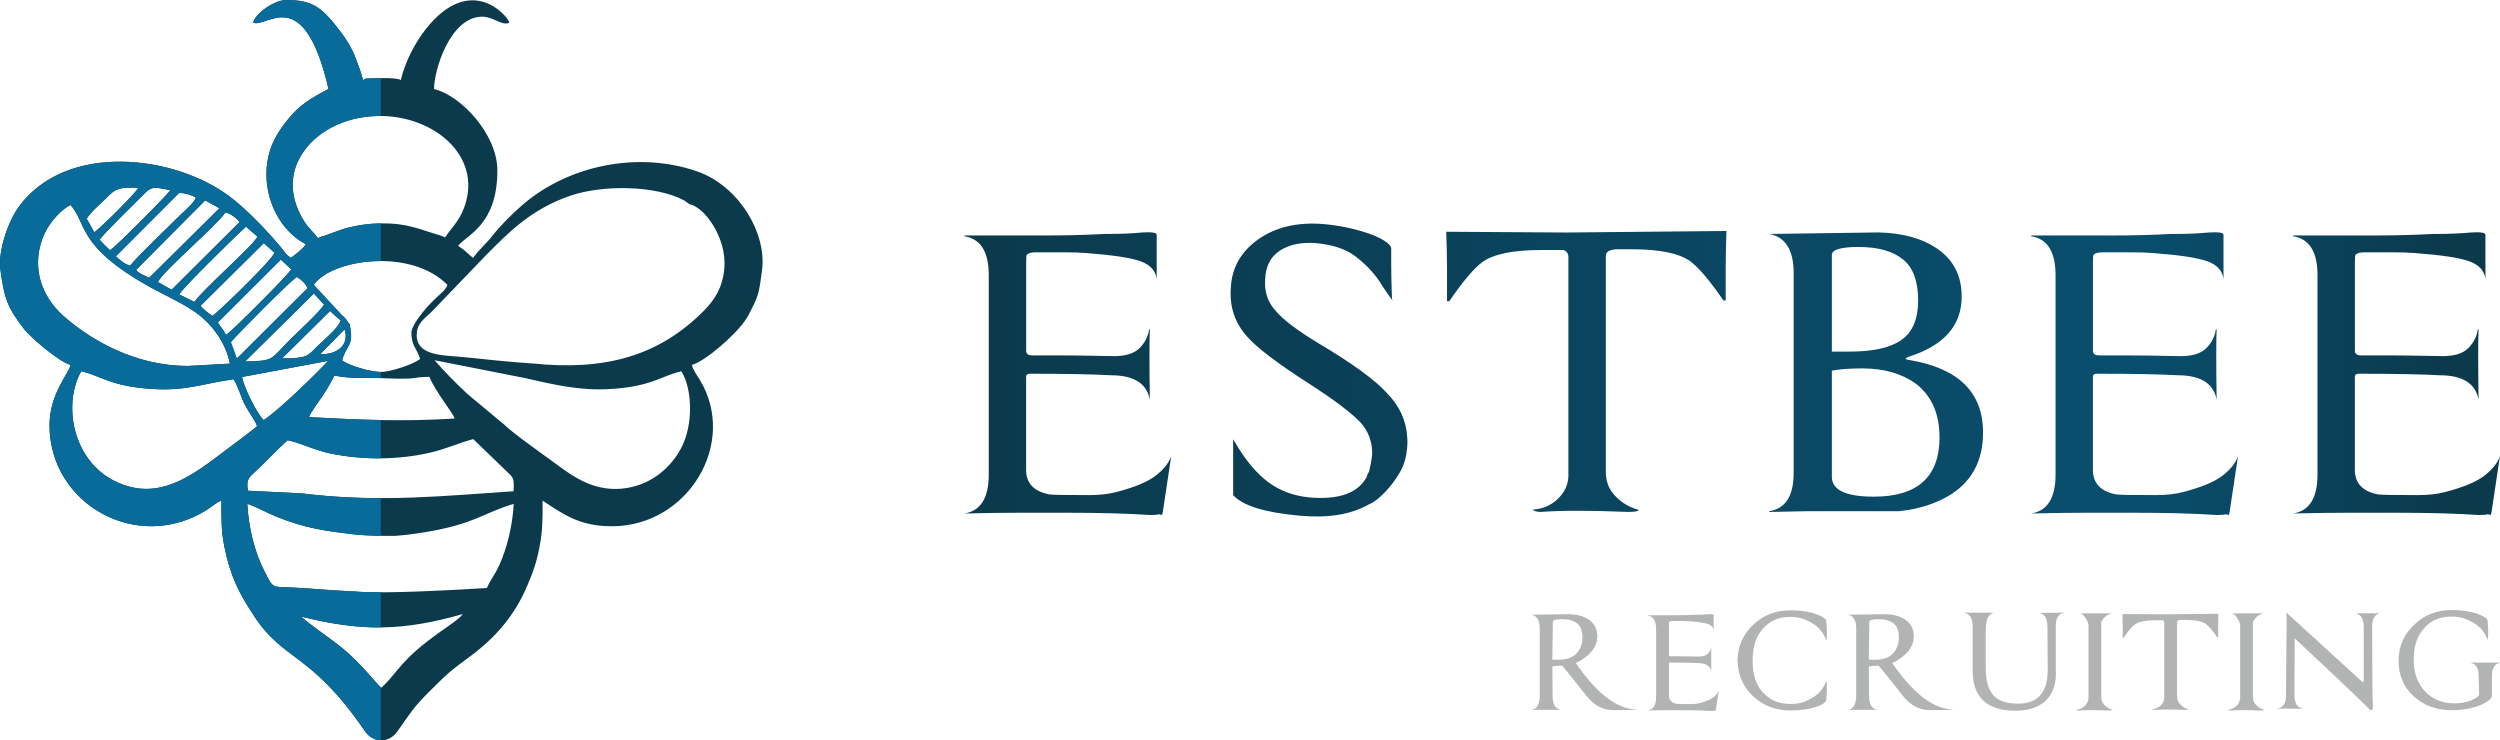
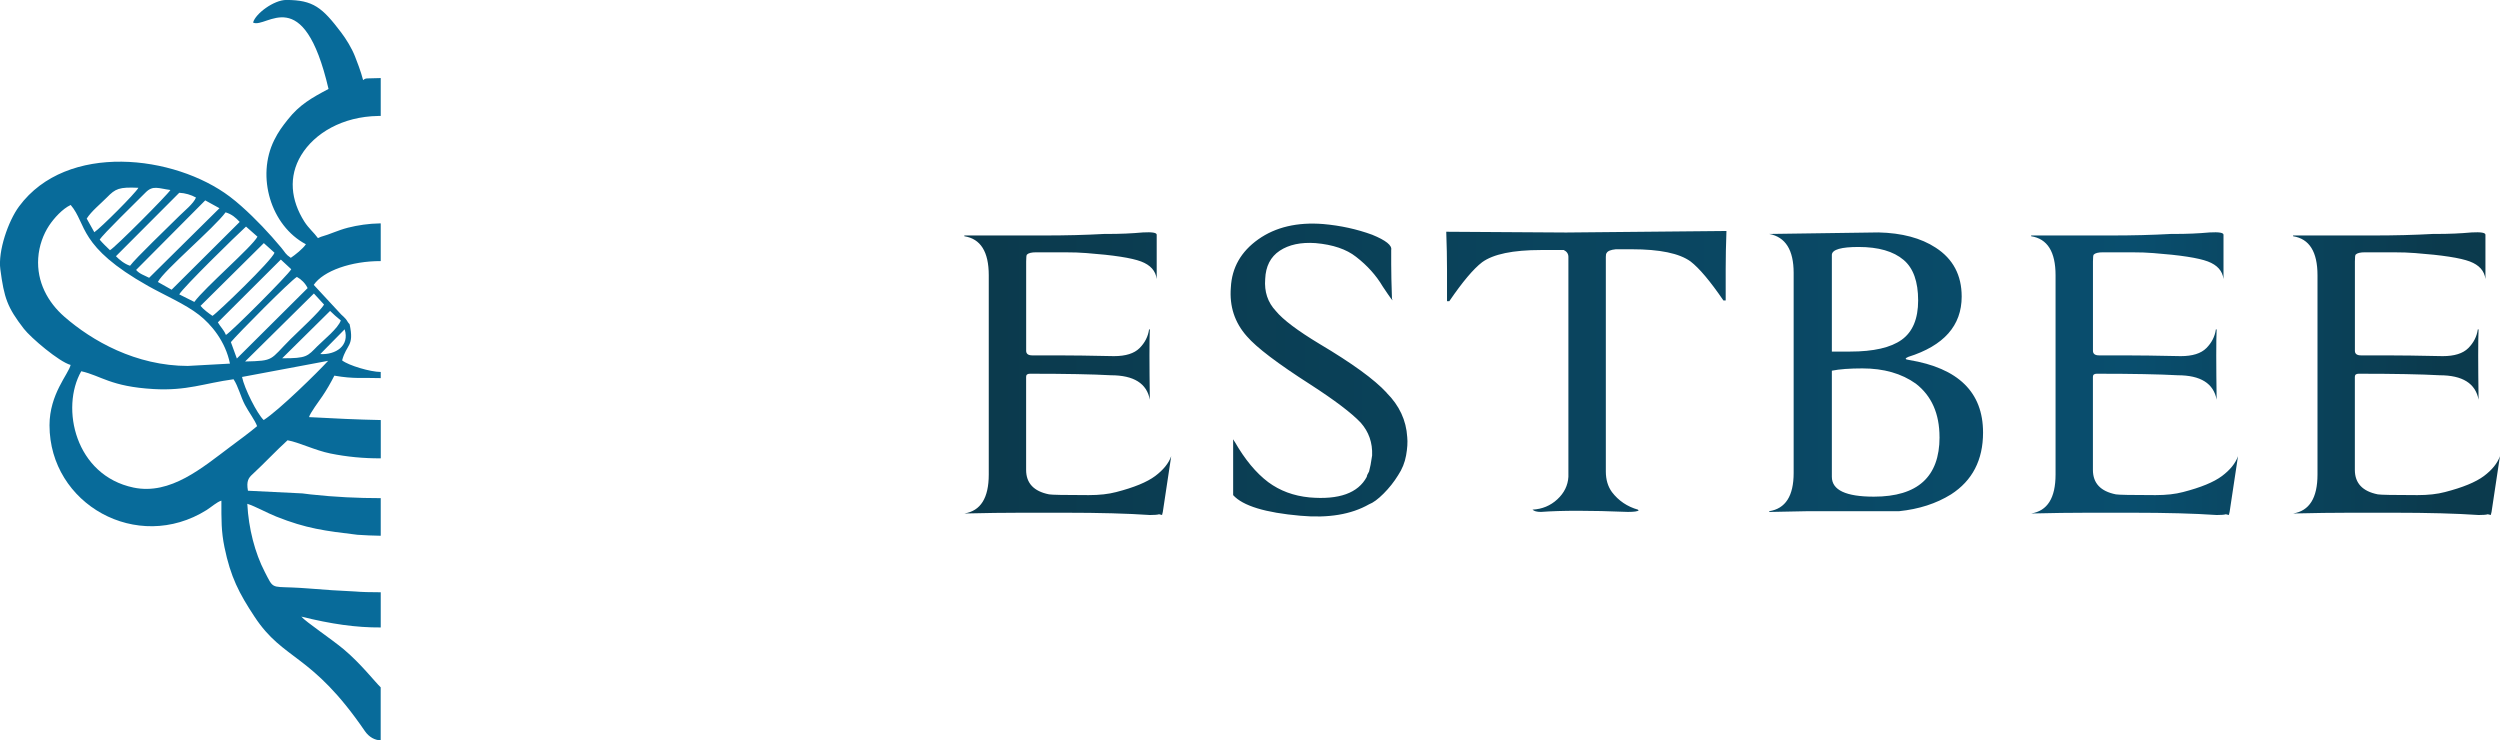
<svg xmlns="http://www.w3.org/2000/svg" xml:space="preserve" width="119.316mm" height="35.337mm" version="1.1" style="shape-rendering:geometricPrecision; text-rendering:geometricPrecision; image-rendering:optimizeQuality; fill-rule:evenodd; clip-rule:evenodd" viewBox="0 0 589.63 174.63">
  <defs>
    <style type="text/css">
   
    .fil2 {fill:#086B9A}
    .fil1 {fill:#0B3A4D}
    .fil3 {fill:#B2B3B3;fill-rule:nonzero}
    .fil0 {fill:url(#id0);fill-rule:nonzero}
   
  </style>
    <linearGradient id="id0" gradientUnits="userSpaceOnUse" x1="233.62" y1="83.84" x2="575.38" y2="83.84">
      <stop offset="0" style="stop-opacity:1; stop-color:#0B3A4D" />
      <stop offset="0.788" style="stop-opacity:1; stop-color:#094E6E" />
      <stop offset="1" style="stop-opacity:1; stop-color:#0B3A4D" />
    </linearGradient>
  </defs>
  <g id="Слой_x0020_1">
    <path class="fil0" d="M273.37 121.29c-0.36,0.12 -1.08,0.18 -2.16,0.18 -5.28,-0.36 -11.95,-0.54 -19.99,-0.54 -3,0 -6.45,0 -10.36,0 -3.9,0 -8.37,0.06 -13.42,0.18 3.84,-0.6 5.76,-3.66 5.76,-9.19l0 -47.01c0,-5.52 -1.92,-8.59 -5.76,-9.19l0 -0.18 18.73 0c2.64,0 5.13,-0.03 7.47,-0.09 2.34,-0.06 4.59,-0.15 6.75,-0.27l0.72 0c1.56,0 3.03,-0.03 4.41,-0.09 1.38,-0.06 2.73,-0.15 4.05,-0.27 2.16,-0.12 3.24,0.06 3.24,0.54l0 10.45c-0.24,-1.92 -1.47,-3.3 -3.69,-4.14 -2.22,-0.84 -6.51,-1.5 -12.88,-1.98 -1.44,-0.12 -3.15,-0.18 -5.13,-0.18 -1.98,0 -4.23,0 -6.75,0 -1.08,0 -1.8,0.18 -2.16,0.54 -0.12,0.12 -0.18,0.66 -0.18,1.62l0 21.07c0,0.72 0.48,1.08 1.44,1.08 0.84,0 2.85,0 6.03,0 3.18,0 7.59,0.06 13.24,0.18 2.76,0 4.77,-0.63 6.03,-1.89 1.26,-1.26 2.01,-2.73 2.25,-4.41l0.18 0c-0.12,2.64 -0.12,8.16 0,16.57 -0.72,-3.84 -3.78,-5.76 -9.19,-5.76 -2.16,-0.12 -4.83,-0.21 -8.01,-0.27 -3.18,-0.06 -6.87,-0.09 -11.08,-0.09 -0.6,0 -0.9,0.24 -0.9,0.72l0 21.97c0,3.12 1.8,5.04 5.4,5.76 0.6,0.12 3.72,0.18 9.37,0.18 2.52,0 4.68,-0.24 6.48,-0.72 4.2,-1.08 7.26,-2.34 9.19,-3.78 1.92,-1.44 3.18,-3 3.78,-4.68l-1.98 13.15 -0.18 0.72 -0.72 -0.18zm53.67 -28.64c3,3 4.62,6.48 4.86,10.45 0.12,1.2 0.03,2.64 -0.27,4.32 -0.3,1.68 -0.93,3.24 -1.89,4.68 -0.96,1.56 -2.1,3 -3.42,4.32 -1.32,1.32 -2.46,2.16 -3.42,2.52 -4.2,2.4 -9.61,3.3 -16.21,2.7 -8.28,-0.72 -13.57,-2.34 -15.85,-4.86l0 -13.15c0.12,0.12 0.18,0.21 0.18,0.27 0,0.06 0.06,0.15 0.18,0.27 2.4,4.2 5.04,7.38 7.92,9.55 2.76,2.04 6,3.24 9.73,3.6 6.96,0.6 11.47,-1.02 13.51,-4.86 0,-0.24 0.18,-0.66 0.54,-1.26 0.24,-0.84 0.48,-2.1 0.72,-3.78 0.12,-3 -0.78,-5.58 -2.7,-7.74 -2.16,-2.28 -6.12,-5.28 -11.89,-9.01 -7.68,-4.92 -12.67,-8.7 -14.95,-11.35 -2.88,-3.24 -4.14,-7.08 -3.78,-11.53 0.24,-4.68 2.4,-8.46 6.48,-11.35 4.08,-2.88 9.19,-4.08 15.31,-3.6 4.08,0.36 7.92,1.2 11.53,2.52 3.24,1.32 4.74,2.52 4.5,3.6 0,0.24 0,1.35 0,3.33 0,1.98 0.06,4.71 0.18,8.19 0.48,0.96 -0.24,0 -2.16,-2.88 -1.56,-2.64 -3.66,-4.98 -6.3,-7.02 -2.28,-1.8 -5.46,-2.88 -9.55,-3.24 -3.48,-0.24 -6.3,0.36 -8.47,1.8 -2.16,1.44 -3.3,3.66 -3.42,6.66 -0.24,3 0.6,5.52 2.52,7.56 1.68,2.04 5.1,4.62 10.27,7.74 3.84,2.28 7.08,4.38 9.73,6.3 2.64,1.92 4.68,3.66 6.12,5.22zm80.15 -38.18c-0.12,3.24 -0.18,6.21 -0.18,8.92 0,2.7 0,5.19 0,7.47l-0.54 0c-3.12,-4.56 -5.7,-7.62 -7.74,-9.19 -2.64,-1.92 -7.26,-2.88 -13.87,-2.88l-3.78 0c-1.2,0.12 -1.92,0.42 -2.16,0.9 -0.12,0.12 -0.18,0.42 -0.18,0.9l0 50.61c0,1.92 0.48,3.54 1.44,4.86 1.56,2.04 3.6,3.42 6.12,4.14l0.18 0.18c-0.24,0.24 -1.08,0.36 -2.52,0.36 -8.89,-0.36 -15.73,-0.36 -20.53,0 -0.96,0 -1.62,-0.18 -1.98,-0.54 2.28,-0.12 4.23,-0.93 5.85,-2.43 1.62,-1.5 2.49,-3.27 2.61,-5.31l0 -51.87c0,-0.72 -0.36,-1.26 -1.08,-1.62l-5.4 0c-6.6,0 -11.23,0.96 -13.87,2.88 -2.04,1.56 -4.62,4.62 -7.74,9.19l-0.54 0c0,-2.28 0,-4.77 0,-7.47 0,-2.7 -0.06,-5.67 -0.18,-8.91l28.28 0.18 37.82 -0.36zm60.52 47.55c0,6.48 -2.52,11.35 -7.56,14.59 -3.48,2.16 -7.56,3.48 -12.25,3.96l-21.61 0 -9.01 0.18 0 -0.18c3.84,-0.6 5.76,-3.6 5.76,-9.01l0 -47.19c0,-5.4 -1.92,-8.47 -5.76,-9.19l25.76 -0.36c5.52,0.12 10.03,1.32 13.51,3.6 4.08,2.64 6.12,6.48 6.12,11.53 0,6.84 -4.2,11.59 -12.61,14.23 -0.84,0.36 -0.78,0.6 0.18,0.72 11.65,1.92 17.47,7.62 17.47,17.11zm-10.27 1.08c0,-5.52 -1.86,-9.73 -5.58,-12.61 -3.36,-2.4 -7.56,-3.6 -12.61,-3.6 -3,0 -5.4,0.18 -7.2,0.54l0 25.03c0,3.12 3.3,4.68 9.91,4.68 10.33,0 15.49,-4.68 15.49,-14.05zm-5.04 -32.24c0,-4.44 -1.14,-7.62 -3.42,-9.55 -2.4,-2.04 -5.94,-3.06 -10.63,-3.06 -4.08,0 -6.18,0.6 -6.3,1.8l0 22.87 4.32 0c5.52,0 9.58,-0.93 12.16,-2.79 2.58,-1.86 3.87,-4.95 3.87,-9.28zm72.58 50.43c-0.36,0.12 -1.08,0.18 -2.16,0.18 -5.28,-0.36 -11.95,-0.54 -19.99,-0.54 -3,0 -6.45,0 -10.36,0 -3.9,0 -8.37,0.06 -13.42,0.18 3.84,-0.6 5.76,-3.66 5.76,-9.19l0 -47.01c0,-5.52 -1.92,-8.59 -5.76,-9.19l0 -0.18 18.73 0c2.64,0 5.13,-0.03 7.47,-0.09 2.34,-0.06 4.59,-0.15 6.75,-0.27l0.72 0c1.56,0 3.03,-0.03 4.41,-0.09 1.38,-0.06 2.73,-0.15 4.05,-0.27 2.16,-0.12 3.24,0.06 3.24,0.54l0 10.45c-0.24,-1.92 -1.47,-3.3 -3.69,-4.14 -2.22,-0.84 -6.51,-1.5 -12.88,-1.98 -1.44,-0.12 -3.15,-0.18 -5.13,-0.18 -1.98,0 -4.23,0 -6.75,0 -1.08,0 -1.8,0.18 -2.16,0.54 -0.12,0.12 -0.18,0.66 -0.18,1.62l0 21.07c0,0.72 0.48,1.08 1.44,1.08 0.84,0 2.85,0 6.03,0 3.18,0 7.59,0.06 13.24,0.18 2.76,0 4.77,-0.63 6.03,-1.89 1.26,-1.26 2.01,-2.73 2.25,-4.41l0.18 0c-0.12,2.64 -0.12,8.16 0,16.57 -0.72,-3.84 -3.78,-5.76 -9.19,-5.76 -2.16,-0.12 -4.83,-0.21 -8.01,-0.27 -3.18,-0.06 -6.87,-0.09 -11.08,-0.09 -0.6,0 -0.9,0.24 -0.9,0.72l0 21.97c0,3.12 1.8,5.04 5.4,5.76 0.6,0.12 3.72,0.18 9.37,0.18 2.52,0 4.68,-0.24 6.48,-0.72 4.2,-1.08 7.26,-2.34 9.19,-3.78 1.92,-1.44 3.18,-3 3.78,-4.68l-1.98 13.15 -0.18 0.72 -0.72 -0.18zm61.78 0c-0.36,0.12 -1.08,0.18 -2.16,0.18 -5.28,-0.36 -11.95,-0.54 -19.99,-0.54 -3,0 -6.45,0 -10.36,0 -3.9,0 -8.37,0.06 -13.42,0.18 3.84,-0.6 5.76,-3.66 5.76,-9.19l0 -47.01c0,-5.52 -1.92,-8.59 -5.76,-9.19l0 -0.18 18.73 0c2.64,0 5.13,-0.03 7.47,-0.09 2.34,-0.06 4.59,-0.15 6.75,-0.27l0.72 0c1.56,0 3.03,-0.03 4.41,-0.09 1.38,-0.06 2.73,-0.15 4.05,-0.27 2.16,-0.12 3.24,0.06 3.24,0.54l0 10.45c-0.24,-1.92 -1.47,-3.3 -3.69,-4.14 -2.22,-0.84 -6.51,-1.5 -12.88,-1.98 -1.44,-0.12 -3.15,-0.18 -5.13,-0.18 -1.98,0 -4.23,0 -6.75,0 -1.08,0 -1.8,0.18 -2.16,0.54 -0.12,0.12 -0.18,0.66 -0.18,1.62l0 21.07c0,0.72 0.48,1.08 1.44,1.08 0.84,0 2.85,0 6.03,0 3.18,0 7.59,0.06 13.24,0.18 2.76,0 4.77,-0.63 6.03,-1.89 1.26,-1.26 2.01,-2.73 2.25,-4.41l0.18 0c-0.12,2.64 -0.12,8.16 0,16.57 -0.72,-3.84 -3.78,-5.76 -9.19,-5.76 -2.16,-0.12 -4.83,-0.21 -8.01,-0.27 -3.18,-0.06 -6.87,-0.09 -11.08,-0.09 -0.6,0 -0.9,0.24 -0.9,0.72l0 21.97c0,3.12 1.8,5.04 5.4,5.76 0.6,0.12 3.72,0.18 9.37,0.18 2.52,0 4.68,-0.24 6.48,-0.72 4.2,-1.08 7.26,-2.34 9.19,-3.78 1.92,-1.44 3.18,-3 3.78,-4.68l-1.98 13.15 -0.18 0.72 -0.72 -0.18z" />
    <g id="_2970318405456">
-       <path class="fil1" d="M59.7 5.33c3.13,1.5 11.85,-9.82 17.78,15.65 -3.98,2.1 -6.82,3.71 -9.56,7.16 -1.36,1.71 -2.24,2.88 -3.26,4.92 -4.25,8.59 -0.81,20.17 7.48,24.55 -0.71,1.07 -2.52,2.5 -3.56,3.2 -1.31,-0.88 -1.26,-1.22 -2.24,-2.38 -2.88,-3.45 -6.04,-6.8 -9.41,-9.8 -0.89,-0.79 -1.75,-1.52 -2.73,-2.25 -13.01,-9.82 -38.44,-12.93 -49.7,2.29 -2.59,3.49 -5,10.57 -4.43,14.83 0.9,6.8 1.64,8.98 5.55,14.04 1.64,2.12 8.32,7.81 11.03,8.53 -0.51,2.19 -4.98,6.85 -4.98,14.23 0,18.61 20.68,30.25 37.06,19.99 1.02,-0.64 2.47,-1.94 3.48,-2.21 0,4.57 -0.05,7.21 0.73,11 1.44,6.99 3.42,10.82 7.09,16.38 6.93,10.52 13.37,8.47 26.02,26.97 2.02,2.95 5.68,2.82 7.57,0.21 3.31,-4.58 3.45,-5.36 7.94,-9.85 4.35,-4.35 4.95,-4.73 9.59,-8.19 5.82,-4.34 10.27,-9.55 13.16,-16.36 1.35,-3.17 2.14,-5.26 2.86,-8.88 0.81,-4.06 0.8,-6.47 0.8,-11.29 5.17,3.46 8.96,6.05 16.36,6.05 17.92,0 29.78,-19.63 20.7,-34.57 -0.65,-1.08 -1.57,-2.26 -1.85,-3.48 3.17,-0.85 10.62,-7.34 12.88,-10.95 0.68,-1.09 1.15,-2.17 1.71,-3.27 1.35,-2.71 1.42,-4.38 1.94,-8.04 1.23,-8.7 -5.45,-20 -15.32,-23.4 -14.03,-4.85 -30.26,-1.36 -40.94,7.72 -2.31,1.96 -5.48,5.09 -7.22,7.36 -1.43,1.88 -3.29,3.34 -4.62,5.34 -1.05,-0.7 -1.21,-1.28 -3.56,-2.85 1.85,-2.53 9.25,-4.73 9.25,-17.78 0,-8.62 -8.7,-17.75 -14.94,-19.2 -0,-4.44 3.81,-17.07 11.38,-17.07 2.66,0 4.63,2.27 6.4,1.42 -0.46,-1.72 -9.2,-11.84 -19.77,1.57 -2.45,3.11 -4.82,7.59 -5.84,11.95 -1.3,-0.73 -6.08,-0.36 -7.82,-0.36 -2.02,0 0.07,2.53 -2.99,-5.19 -0.78,-1.97 -2.06,-4.05 -3.26,-5.64 -4.47,-5.9 -6.6,-7.67 -12.96,-7.67 -2.88,0 -7.25,3.2 -7.82,5.33zm0.94 95.19c-0.52,-1.43 -1.96,-3.29 -2.88,-5.04 -0.99,-1.87 -1.56,-4.34 -2.68,-6.03 -6.98,0.95 -10.97,2.76 -18.86,2.31 -10.16,-0.58 -12.37,-3.15 -17.06,-4.2 -4.96,8.66 -1.42,24.58 12.34,27.44 8.71,1.81 16.23,-4.71 22.92,-9.71 2.04,-1.53 4.27,-3.14 6.23,-4.79zm64.77 -14.82c17.31,1.84 30.05,-1.76 40.62,-12.43 2.56,-2.58 4.41,-5.51 4.8,-9.94 0.66,-7.38 -4.9,-14.73 -8.31,-15.18 -0.06,-0.07 -0.17,-0.27 -0.21,-0.2l-0.9 -0.65c-6.66,-3.6 -19.15,-3.76 -26.8,-1.17 -9.46,3.2 -14.89,8.95 -20.03,14.11l-12.56 13.06c-1.28,1.4 -3.41,2.57 -3.69,4.96 -0.69,5.89 6.36,5.48 11.17,5.98 5.24,0.54 10.64,1.14 15.89,1.47zm-81.01 0.61l9.82 -0.54c-1.06,-5.29 -4.46,-9.29 -7.28,-11.49 -3.26,-2.55 -8.16,-4.65 -12.02,-6.82 -16.61,-9.34 -14.39,-14.55 -18.26,-19.11 -1.94,0.9 -3.95,3.13 -5.11,4.88 -1.34,2.04 -2.35,4.7 -2.55,7.65 -0.37,5.6 2.24,10.41 6.19,13.85 6.49,5.65 16.8,11.59 29.2,11.59zm20.77 35.54c-2.24,-0.89 -4.84,-2.39 -6.84,-3.02 0.31,5.83 1.8,11.6 4.12,16.07 2.02,3.88 1.5,3.48 6.4,3.67 1.24,0.05 2.49,0.13 3.75,0.22 3.96,0.33 7.65,0.57 11.09,0.72 2.07,0.18 5.03,0.22 8.32,0.17l0.02 0 0 0c8.98,-0.12 20.39,-0.86 22.79,-0.99 1.24,-2.81 2.55,-3.59 4.27,-8.86 1.11,-3.39 1.85,-7.13 2.06,-10.98 -7.25,2.14 -9.13,4.74 -20.95,6.68 -2.88,0.47 -5.25,0.75 -7.33,0.88l0.02 -0.02c-3.02,0.03 -5.88,-0.06 -8.58,-0.24 -7.65,-0.91 -12.05,-1.46 -19.14,-4.29zm2.64 -18.01c-2.68,2.42 -5.5,5.46 -8.29,8.04 -0.87,0.8 -1.47,1.55 -1.05,3.86l12.84 0.63c1.29,0.16 1.93,0.24 1.93,0.24 16.95,1.85 31.18,0.37 47.89,-0.75 0.06,-2.14 0.21,-3.02 -1.05,-4.12l-8.46 -8.17c-3.17,0.81 -6.24,2.26 -9.96,3.14 -7.65,1.81 -16.04,1.82 -23.74,0.25 -3.64,-0.74 -7.35,-2.63 -10.12,-3.12zm5.07 -5.46c12.2,0.65 22.03,1.1 34.35,0.33 -0.4,-1.34 -4.5,-6.24 -5.96,-9.83 -4.71,0.04 -1.86,0.71 -10.97,0.32 -4.67,-0.2 -6.51,0.25 -11.44,-0.6 -0.87,1.69 -1.78,3.29 -2.85,4.88 -0.68,1.01 -2.91,3.98 -3.12,4.9zm2.82 -42.53c2.13,-0.58 3.95,-1.53 6.38,-2.15 2.32,-0.59 4.94,-0.97 7.47,-1.01 6.64,-0.11 8.98,1.32 14.37,2.85l1.05 0.45c1.73,-2.6 3.83,-4.23 4.98,-8.55 3.02,-11.37 -8.19,-20.28 -20.75,-20.08 -8.45,0.13 -15.04,4.09 -18.16,9.25 -3.07,5.06 -2.44,10.65 0.75,15.67 1.01,1.6 2.28,2.6 3.2,3.89l0.71 -0.31zm-4.63 89.58c1.02,1.22 7.22,5.37 10.05,7.75 4.21,3.54 7.64,8.05 8.8,9.04 4.25,-3.93 4.22,-6.36 14.09,-13.34 1.51,-1.07 4.23,-2.85 5.14,-4.05 -13.91,3.95 -23.48,4.23 -38.09,0.6zm52.79 -56.25l-21.37 -4.22c2.4,2.77 4.83,5.21 7.67,7.89l8.57 7.14c2.31,2.25 9.39,7.21 12.49,9.5 4.07,3.01 9.29,6.8 16.6,5.61 6.27,-1.02 10.59,-5.15 12.87,-9.5 2.83,-5.39 2.65,-13.79 0.01,-18.03 -4.94,1.12 -7.01,3.7 -17.42,4.22 -6.92,0.34 -13.07,-1.18 -19.42,-2.61zm-41.4 -12.71c1.13,5.32 -0.74,4.62 -1.77,8.53 1.55,1.22 6.81,2.77 9.22,2.73 2.26,-0.03 7.84,-1.88 9.16,-3.09 -0.81,-2.69 -2.03,-2.81 -2.05,-6.38 0.52,-2.59 4.33,-6.66 6.25,-8.39 1.11,-1 1.76,-1.51 2.27,-2.66 -8.64,-8.8 -27.36,-6.12 -31.53,-0.03l6.48 6.99c0.45,0.44 0.67,0.57 1.08,1.06 0.36,0.43 0.41,0.74 0.9,1.23zm-25.39 12.45c0.55,2.72 3.57,8.72 5.11,10.16 3.66,-2.35 12.75,-11.29 15.2,-13.97l-20.32 3.81zm-2.63 -8.22l1.41 3.87 16.69 -16.6c-0.53,-1.11 -1.46,-2.05 -2.53,-2.64 -1.49,0.85 -14.03,13.5 -15.57,15.38zm-17.23 -14.19l3.25 1.83 16.06 -15.99c-0.92,-0.98 -1.83,-1.81 -3.33,-2.26 -2.64,3.63 -14.59,13.72 -15.97,16.42zm5.05 2.93l3.56 1.78c2.39,-3.31 13.74,-13.11 14.89,-15.39l-2.7 -2.38c-2.19,1.98 -14.86,14.37 -15.75,15.99zm-14.93 -9c0.77,0.79 2.03,1.85 3.33,2.25 1.25,-1.72 9.09,-9.23 11.65,-11.78 1.13,-1.13 3.33,-2.87 3.9,-4.31 -1.15,-0.64 -2.55,-1.06 -3.95,-1.12l-14.94 14.96zm4.76 3.24c0.77,0.91 1.91,1.26 3.07,1.85l16.59 -16.41 -3.36 -1.85 -16.3 16.4zm15.19 8.46c0.63,0.81 1.96,1.79 2.82,2.37 1.12,-0.67 13.94,-12.99 14.63,-14.89l-2.52 -2.27 -14.92 14.79zm10.51 13.13c7.01,-0.17 5.73,-0.28 10.75,-5.3 1.73,-1.73 6.97,-6.51 7.87,-8.13l-2.39 -2.61 -16.23 16.04zm-6.42 -9.22c0.71,1.23 1.32,1.6 1.9,2.97 1.34,-0.78 14.73,-14.21 15.41,-15.5l-2.46 -2.28 -14.85 14.81zm-27.87 -19.5c0.7,0.83 1.63,1.72 2.42,2.48 1.19,-0.61 13.57,-13.06 14.26,-14.2 -2.82,-0.37 -4.12,-1.18 -5.85,0.58 -2.1,2.14 -10.16,9.93 -10.83,11.14zm43.05 27.97c5.85,0.03 5.94,-0.48 8.3,-2.86 1.54,-1.54 4.82,-4.14 5.52,-6.06 -1.14,-0.9 -1.61,-1.38 -2.53,-2.25l-11.29 11.16zm-46.11 -32.94l1.79 3.21c1.5,-1 9.66,-9.14 10.4,-10.48 -4.58,-0.2 -5.39,0.19 -7.44,2.28 -1.53,1.55 -3.63,3.22 -4.76,4.99zm55.08 31.95c3.64,0.21 6.99,-1.96 5.75,-5.84l-5.75 5.84z" />
      <path class="fil2" d="M59.7 5.33c3.13,1.5 11.85,-9.82 17.78,15.65 -3.98,2.1 -6.82,3.71 -9.56,7.16 -1.36,1.71 -2.24,2.88 -3.26,4.92 -4.25,8.59 -0.8,20.17 7.48,24.55 -0.71,1.07 -2.52,2.5 -3.56,3.2 -1.31,-0.88 -1.26,-1.21 -2.24,-2.38 -2.88,-3.45 -6.04,-6.8 -9.41,-9.8 -0.89,-0.79 -1.76,-1.52 -2.73,-2.25 -13.01,-9.82 -38.44,-12.93 -49.7,2.29 -2.59,3.49 -5,10.57 -4.43,14.83 0.9,6.8 1.64,8.98 5.55,14.04 1.64,2.12 8.32,7.81 11.03,8.53 -0.51,2.19 -4.98,6.85 -4.98,14.23 0,18.61 20.68,30.25 37.06,19.99 1.02,-0.64 2.47,-1.94 3.48,-2.21 0,4.57 -0.05,7.21 0.73,11 1.44,6.99 3.42,10.82 7.09,16.38 6.93,10.52 13.37,8.47 26.02,26.97 0.99,1.44 2.36,2.15 3.73,2.19l0 -12.51c-1.27,-1.19 -4.61,-5.51 -8.67,-8.93 -2.83,-2.38 -9.03,-6.53 -10.05,-7.75 7.07,1.76 12.96,2.6 18.73,2.56l0 -8.3c-2.39,0 -4.51,-0.05 -6.11,-0.19 -3.44,-0.15 -7.13,-0.39 -11.09,-0.72 -1.26,-0.09 -2.51,-0.18 -3.75,-0.22 -4.91,-0.19 -4.39,0.22 -6.4,-3.67 -2.32,-4.47 -3.82,-10.23 -4.12,-16.07 1.99,0.64 4.6,2.13 6.84,3.02 7.09,2.83 11.49,3.37 19.14,4.29 1.76,0.12 3.59,0.2 5.49,0.23l0 -8.87c-5.34,-0 -10.79,-0.25 -16.55,-0.88 0,0 -0.64,-0.08 -1.93,-0.24l-12.84 -0.63c-0.42,-2.31 0.18,-3.06 1.05,-3.86 2.8,-2.59 5.62,-5.62 8.29,-8.04 2.76,0.5 6.47,2.38 10.12,3.12 3.84,0.78 7.86,1.17 11.87,1.14l0 -9.03c-5.45,-0.1 -10.9,-0.37 -16.92,-0.69 0.21,-0.92 2.44,-3.9 3.12,-4.9 1.08,-1.59 1.99,-3.19 2.85,-4.88 4.75,0.82 6.63,0.43 10.94,0.58l0 -1.45c-2.45,-0.01 -7.58,-1.53 -9.11,-2.73 1.04,-3.91 2.91,-3.21 1.77,-8.53 -0.49,-0.49 -0.54,-0.8 -0.9,-1.23 -0.41,-0.49 -0.63,-0.62 -1.08,-1.06l-6.48 -6.99c2.27,-3.32 8.87,-5.63 15.8,-5.61l0 -8.89 -0.25 0c-2.54,0.04 -5.16,0.42 -7.47,1.01 -2.43,0.62 -4.25,1.57 -6.38,2.15l-0.71 0.31c-0.92,-1.29 -2.19,-2.3 -3.2,-3.89 -3.19,-5.03 -3.82,-10.61 -0.75,-15.67 3.13,-5.16 9.71,-9.12 18.16,-9.25 0.2,-0 0.4,-0 0.6,-0l0 -8.94c-1.23,0.03 -2.39,0.08 -3.08,0.08 -2.02,0 0.07,2.53 -2.99,-5.19 -0.78,-1.97 -2.06,-4.05 -3.26,-5.64 -4.47,-5.9 -6.6,-7.67 -12.96,-7.67 -2.88,0 -7.25,3.2 -7.82,5.33zm0.94 95.19c-0.52,-1.43 -1.96,-3.29 -2.88,-5.04 -0.99,-1.87 -1.56,-4.34 -2.68,-6.03 -6.98,0.95 -10.97,2.76 -18.86,2.31 -10.16,-0.58 -12.37,-3.15 -17.06,-4.2 -4.96,8.66 -1.42,24.58 12.34,27.44 8.71,1.81 16.23,-4.71 22.92,-9.71 2.04,-1.53 4.27,-3.14 6.23,-4.79zm-16.23 -14.22l9.82 -0.54c-1.06,-5.29 -4.46,-9.29 -7.28,-11.49 -3.26,-2.55 -8.16,-4.65 -12.02,-6.82 -16.61,-9.34 -14.39,-14.55 -18.26,-19.11 -1.94,0.9 -3.95,3.13 -5.11,4.88 -1.34,2.04 -2.35,4.7 -2.55,7.65 -0.37,5.6 2.24,10.41 6.19,13.85 6.49,5.65 16.8,11.59 29.2,11.59zm12.67 2.61c0.55,2.72 3.57,8.72 5.11,10.16 3.66,-2.35 12.75,-11.29 15.2,-13.97l-20.32 3.81zm-2.63 -8.22l1.41 3.87 16.69 -16.61c-0.53,-1.11 -1.46,-2.05 -2.53,-2.64 -1.49,0.85 -14.03,13.5 -15.57,15.38zm-17.23 -14.19l3.25 1.83 16.06 -15.99c-0.92,-0.98 -1.83,-1.81 -3.33,-2.26 -2.64,3.63 -14.59,13.72 -15.97,16.42zm5.05 2.93l3.56 1.78c2.39,-3.31 13.74,-13.11 14.89,-15.39l-2.7 -2.38c-2.19,1.98 -14.86,14.37 -15.75,15.99zm-14.93 -9c0.77,0.79 2.03,1.85 3.33,2.25 1.25,-1.72 9.09,-9.23 11.65,-11.78 1.13,-1.13 3.33,-2.87 3.9,-4.31 -1.15,-0.64 -2.55,-1.06 -3.95,-1.12l-14.94 14.97zm4.76 3.24c0.77,0.91 1.91,1.26 3.07,1.85l16.59 -16.41 -3.36 -1.85 -16.3 16.4zm15.19 8.46c0.63,0.81 1.96,1.79 2.82,2.37 1.12,-0.67 13.94,-12.99 14.63,-14.89l-2.52 -2.27 -14.92 14.79zm10.51 13.13c7.01,-0.17 5.73,-0.28 10.75,-5.3 1.73,-1.73 6.97,-6.51 7.87,-8.13l-2.39 -2.61 -16.23 16.04zm-6.42 -9.23c0.71,1.23 1.32,1.61 1.9,2.97 1.34,-0.78 14.73,-14.21 15.41,-15.5l-2.46 -2.28 -14.85 14.81zm-27.87 -19.5c0.7,0.83 1.63,1.72 2.42,2.48 1.19,-0.61 13.57,-13.06 14.26,-14.2 -2.82,-0.37 -4.12,-1.18 -5.85,0.58 -2.1,2.14 -10.16,9.93 -10.83,11.14zm43.05 27.97c5.85,0.03 5.94,-0.48 8.3,-2.86 1.54,-1.54 4.82,-4.14 5.52,-6.06 -1.14,-0.9 -1.61,-1.38 -2.53,-2.25l-11.29 11.16zm-46.11 -32.94l1.79 3.21c1.5,-1 9.66,-9.14 10.4,-10.48 -4.58,-0.2 -5.39,0.19 -7.44,2.28 -1.53,1.55 -3.63,3.22 -4.76,4.99zm55.08 31.95c3.64,0.21 6.99,-1.96 5.75,-5.84l-5.75 5.84z" />
    </g>
-     <path class="fil3" d="M361.24 167.44c1.07,-0.21 1.69,-1.03 1.85,-2.47l0 -0.19c0.04,-0.04 0.06,-0.21 0.06,-0.49l0 -16.16c0,-1.85 -0.66,-2.9 -1.97,-3.15l8.82 -0.12c1.89,0.04 3.43,0.45 4.63,1.23 1.4,0.9 2.1,2.24 2.1,4.01 0,2.34 -1.48,4.34 -4.44,5.98 -0.33,0.08 -0.53,0.19 -0.62,0.31 4.56,6.66 8.98,10.28 13.26,10.86l1.23 0.18 -5.67 0.06c-2.3,0 -4.32,-1.01 -6.04,-3.02 -2.47,-3.12 -4.46,-5.61 -5.98,-7.46 -1.03,0 -1.81,0.06 -2.34,0.18l0.06 7.09c0,1.85 0.66,2.9 1.97,3.15l-6.91 0zm11.97 -17.08c0,-1.52 -0.39,-2.61 -1.17,-3.27 -0.82,-0.7 -2.06,-1.05 -3.7,-1.05 -1.36,0 -2.06,0.21 -2.1,0.62l0 0.37 -0.12 8.57 1.42 0c1.97,0 3.41,-0.5 4.32,-1.51 0.9,-1.01 1.36,-2.25 1.36,-3.73zm31.15 17.27c-0.12,0.04 -0.37,0.06 -0.74,0.06 -1.81,-0.12 -4.09,-0.18 -6.85,-0.18 -1.03,0 -2.21,0 -3.55,0 -1.34,0 -2.87,0.02 -4.59,0.06 1.32,-0.21 1.97,-1.25 1.97,-3.15l0 -16.1c0,-1.89 -0.66,-2.94 -1.97,-3.15l0 -0.06 6.41 0c0.9,0 1.76,-0.01 2.56,-0.03 0.8,-0.02 1.57,-0.05 2.31,-0.09l0.25 0c0.53,0 1.04,-0.01 1.51,-0.03 0.47,-0.02 0.94,-0.05 1.39,-0.09 0.74,-0.04 1.11,0.02 1.11,0.18l0 3.58c-0.08,-0.66 -0.5,-1.13 -1.26,-1.42 -0.76,-0.29 -2.23,-0.51 -4.41,-0.68 -0.49,-0.04 -1.08,-0.06 -1.76,-0.06 -0.68,0 -1.45,0 -2.31,0 -0.37,0 -0.62,0.06 -0.74,0.18 -0.04,0.04 -0.06,0.23 -0.06,0.55l0 7.22c0,0.25 0.16,0.37 0.49,0.37 0.29,0 0.98,0 2.07,0 1.09,0 2.6,0.02 4.53,0.06 0.95,0 1.63,-0.22 2.07,-0.65 0.43,-0.43 0.69,-0.94 0.77,-1.51l0.06 0c-0.04,0.9 -0.04,2.8 0,5.67 -0.25,-1.32 -1.3,-1.97 -3.15,-1.97 -0.74,-0.04 -1.65,-0.07 -2.74,-0.09 -1.09,-0.02 -2.35,-0.03 -3.79,-0.03 -0.21,0 -0.31,0.08 -0.31,0.25l0 7.52c0,1.07 0.62,1.73 1.85,1.97 0.21,0.04 1.27,0.06 3.21,0.06 0.86,0 1.6,-0.08 2.22,-0.25 1.44,-0.37 2.49,-0.8 3.15,-1.3 0.66,-0.49 1.09,-1.03 1.3,-1.6l-0.68 4.5 -0.06 0.25 -0.25 -0.06zm26.4 -6.97c0.08,0.08 0.12,0.66 0.12,1.73 0,1.03 -0.06,1.97 -0.18,2.84 -0.04,0.04 -0.06,0.08 -0.06,0.12 0,0.04 -0.02,0.08 -0.06,0.12l-0.18 0.19c-0.33,0.33 -0.99,0.68 -1.97,1.05 -1.73,0.58 -3.76,0.86 -6.11,0.86 -3.5,0 -6.44,-1.11 -8.82,-3.33 -2.38,-2.22 -3.62,-5.04 -3.7,-8.45 0.04,-3.33 1.27,-6.15 3.7,-8.45 2.38,-2.26 5.32,-3.39 8.82,-3.39 2.38,0 4.42,0.31 6.11,0.93 0.99,0.37 1.64,0.72 1.97,1.05l0.18 0.19c0.04,0.04 0.06,0.08 0.06,0.12 0,0.04 0.02,0.08 0.06,0.12 0.12,0.86 0.18,1.83 0.18,2.9 0,1.03 -0.04,1.58 -0.12,1.67l-0.12 0c-0.08,-0.53 -0.48,-1.27 -1.2,-2.22 -0.72,-0.95 -1.92,-1.79 -3.61,-2.53 -0.99,-0.45 -2.2,-0.68 -3.64,-0.68 -2.55,0 -4.63,0.86 -6.23,2.59 -1.73,1.81 -2.59,4.32 -2.59,7.52l0 0.37c0,3.25 0.86,5.76 2.59,7.52 1.6,1.69 3.68,2.53 6.23,2.53 1.56,0 2.78,-0.21 3.64,-0.62 1.69,-0.74 2.89,-1.57 3.61,-2.5 0.72,-0.93 1.12,-1.68 1.2,-2.25l0.12 0zm5.12 6.78c1.07,-0.21 1.69,-1.03 1.85,-2.47l0 -0.19c0.04,-0.04 0.06,-0.21 0.06,-0.49l0 -16.16c0,-1.85 -0.66,-2.9 -1.97,-3.15l8.82 -0.12c1.89,0.04 3.43,0.45 4.63,1.23 1.4,0.9 2.1,2.24 2.1,4.01 0,2.34 -1.48,4.34 -4.44,5.98 -0.33,0.08 -0.53,0.19 -0.62,0.31 4.56,6.66 8.98,10.28 13.26,10.86l1.23 0.18 -5.67 0.06c-2.3,0 -4.32,-1.01 -6.04,-3.02 -2.47,-3.12 -4.46,-5.61 -5.98,-7.46 -1.03,0 -1.81,0.06 -2.34,0.18l0.06 7.09c0,1.85 0.66,2.9 1.97,3.15l-6.91 0zm11.97 -17.08c0,-1.52 -0.39,-2.61 -1.17,-3.27 -0.82,-0.7 -2.06,-1.05 -3.7,-1.05 -1.36,0 -2.06,0.21 -2.1,0.62l0 0.37 -0.12 8.57 1.42 0c1.97,0 3.41,-0.5 4.32,-1.51 0.9,-1.01 1.36,-2.25 1.36,-3.73zm35.03 -2.65c0,-1.85 -0.66,-2.9 -1.97,-3.15l5.86 -0.06 0 0.06c-1.27,0.21 -1.91,1.25 -1.91,3.15l0 9.99c0.21,3.21 -0.51,5.65 -2.16,7.34 -1.69,1.73 -4.13,2.59 -7.34,2.59 -6.74,0 -10.11,-3.17 -10.11,-9.5l0 -10.42c0,-1.89 -0.66,-2.94 -1.97,-3.15l0 -0.06 7.03 0c-0.62,0.12 -1.09,0.48 -1.42,1.08 -0.33,0.6 -0.51,1.57 -0.55,2.93l0 9c0,2.96 0.6,5.11 1.79,6.45 1.19,1.34 3.15,2 5.86,2 4.65,0 6.97,-2.65 6.97,-7.96l-0.06 -10.3zm15.36 -3.02c-0.62,0.08 -1.13,0.29 -1.54,0.62 -0.41,0.33 -0.78,0.76 -1.11,1.3l0 17.7c0,0.66 0.16,1.21 0.49,1.67 0.53,0.7 1.23,1.17 2.1,1.42l0.06 0.06c-0.08,0.08 -0.37,0.12 -0.86,0.12 -3.04,-0.12 -5.39,-0.12 -7.03,0 -0.37,0 -0.62,-0.06 -0.74,-0.19 0.82,-0.04 1.5,-0.32 2.04,-0.83 0.53,-0.51 0.84,-1.12 0.93,-1.82l0 -17.08c0,-0.41 -0.1,-0.82 -0.31,-1.23 -0.21,-0.45 -0.46,-0.85 -0.77,-1.2 -0.31,-0.35 -0.65,-0.52 -1.02,-0.52 0.12,-0.04 1.44,-0.06 3.95,-0.06 2.51,0 3.78,0.02 3.82,0.06zm24.98 0.06c-0.04,1.11 -0.06,2.13 -0.06,3.05 0,0.93 0,1.78 0,2.56l-0.18 0c-1.07,-1.56 -1.95,-2.61 -2.65,-3.15 -0.9,-0.66 -2.49,-0.99 -4.75,-0.99l-1.3 0c-0.41,0.04 -0.66,0.14 -0.74,0.31 -0.04,0.04 -0.06,0.14 -0.06,0.31l0 17.33c0,0.66 0.16,1.21 0.49,1.67 0.53,0.7 1.23,1.17 2.1,1.42l0.06 0.06c-0.08,0.08 -0.37,0.12 -0.86,0.12 -3.04,-0.12 -5.39,-0.12 -7.03,0 -0.33,0 -0.55,-0.06 -0.68,-0.18 0.78,-0.04 1.45,-0.32 2,-0.83 0.56,-0.51 0.85,-1.12 0.89,-1.82l0 -17.76c0,-0.25 -0.12,-0.43 -0.37,-0.55l-1.85 0c-2.26,0 -3.84,0.33 -4.75,0.99 -0.7,0.53 -1.58,1.58 -2.65,3.15l-0.18 0c0,-0.78 0,-1.63 0,-2.56 0,-0.93 -0.02,-1.94 -0.06,-3.05l9.68 0.06 12.95 -0.12zm10.79 -0.06c-0.62,0.08 -1.13,0.29 -1.54,0.62 -0.41,0.33 -0.78,0.76 -1.11,1.3l0 17.7c0,0.66 0.16,1.21 0.49,1.67 0.53,0.7 1.23,1.17 2.1,1.42l0.06 0.06c-0.08,0.08 -0.37,0.12 -0.86,0.12 -3.04,-0.12 -5.39,-0.12 -7.03,0 -0.37,0 -0.62,-0.06 -0.74,-0.19 0.82,-0.04 1.5,-0.32 2.04,-0.83 0.53,-0.51 0.84,-1.12 0.93,-1.82l0 -17.08c0,-0.41 -0.1,-0.82 -0.31,-1.23 -0.21,-0.45 -0.46,-0.85 -0.77,-1.2 -0.31,-0.35 -0.65,-0.52 -1.02,-0.52 0.12,-0.04 1.44,-0.06 3.95,-0.06 2.51,0 3.78,0.02 3.82,0.06zm27.38 -0.06c-1.27,0.25 -1.91,1.3 -1.91,3.15l0.06 12.52c0,1.32 0.01,2.49 0.03,3.52 0.02,1.03 0.05,1.95 0.09,2.78 0,0.41 -0.08,0.7 -0.25,0.86l-0.37 0c-1.07,-1.07 -3.08,-3.01 -6.04,-5.83 -2.96,-2.82 -6.89,-6.51 -11.78,-11.07l-0.06 10.73 0 2.65c0,1.89 0.64,2.94 1.91,3.15l0 0.06 -5.86 0 0 -0.06c1.32,-0.21 1.97,-1.25 1.97,-3.15l0 -3.08 0.12 -12.95c0,-0.78 0,-1.45 0,-2 0,-0.55 -0.02,-1.02 -0.06,-1.39l0.06 0 17.64 16.1c0.21,0.21 0.35,0.31 0.43,0.31 0.08,0 0.12,-0.14 0.12,-0.43l0 -12.71c0,-1.85 -0.66,-2.9 -1.97,-3.15l5.86 0zm28.25 11.72c-1.27,0.21 -1.91,1.23 -1.91,3.08l0 4.63c0,0.7 -0.88,1.44 -2.65,2.22 -2.1,0.82 -4.34,1.23 -6.72,1.23 -3.62,0 -6.62,-1.07 -9,-3.21 -2.43,-2.18 -3.64,-4.98 -3.64,-8.39l0 -0.25c0.04,-3.33 1.3,-6.13 3.76,-8.39 2.38,-2.26 5.3,-3.39 8.76,-3.39 2.43,0 4.48,0.31 6.17,0.93 0.99,0.37 1.64,0.72 1.97,1.05l0.18 0.18c0.04,0.04 0.06,0.08 0.06,0.12 0,0.04 0.02,0.08 0.06,0.12 0.12,0.86 0.18,1.81 0.18,2.84 0,1.11 -0.06,1.69 -0.18,1.73l-0.06 0c-0.08,-0.58 -0.48,-1.33 -1.2,-2.25 -0.72,-0.93 -1.92,-1.76 -3.61,-2.5 -0.99,-0.45 -2.22,-0.68 -3.7,-0.68 -2.55,0 -4.63,0.86 -6.23,2.59 -1.73,1.81 -2.59,4.32 -2.59,7.52l0 0.19c0,3 0.9,5.47 2.71,7.4 1.77,1.85 4.07,2.78 6.91,2.78 1.44,0 2.78,-0.25 4.01,-0.74 1.19,-0.49 1.79,-0.99 1.79,-1.48l-0.12 -4.26c0,-1.85 -0.64,-2.88 -1.91,-3.08l0 -0.06 6.97 0 0 0.06z" />
  </g>
</svg>